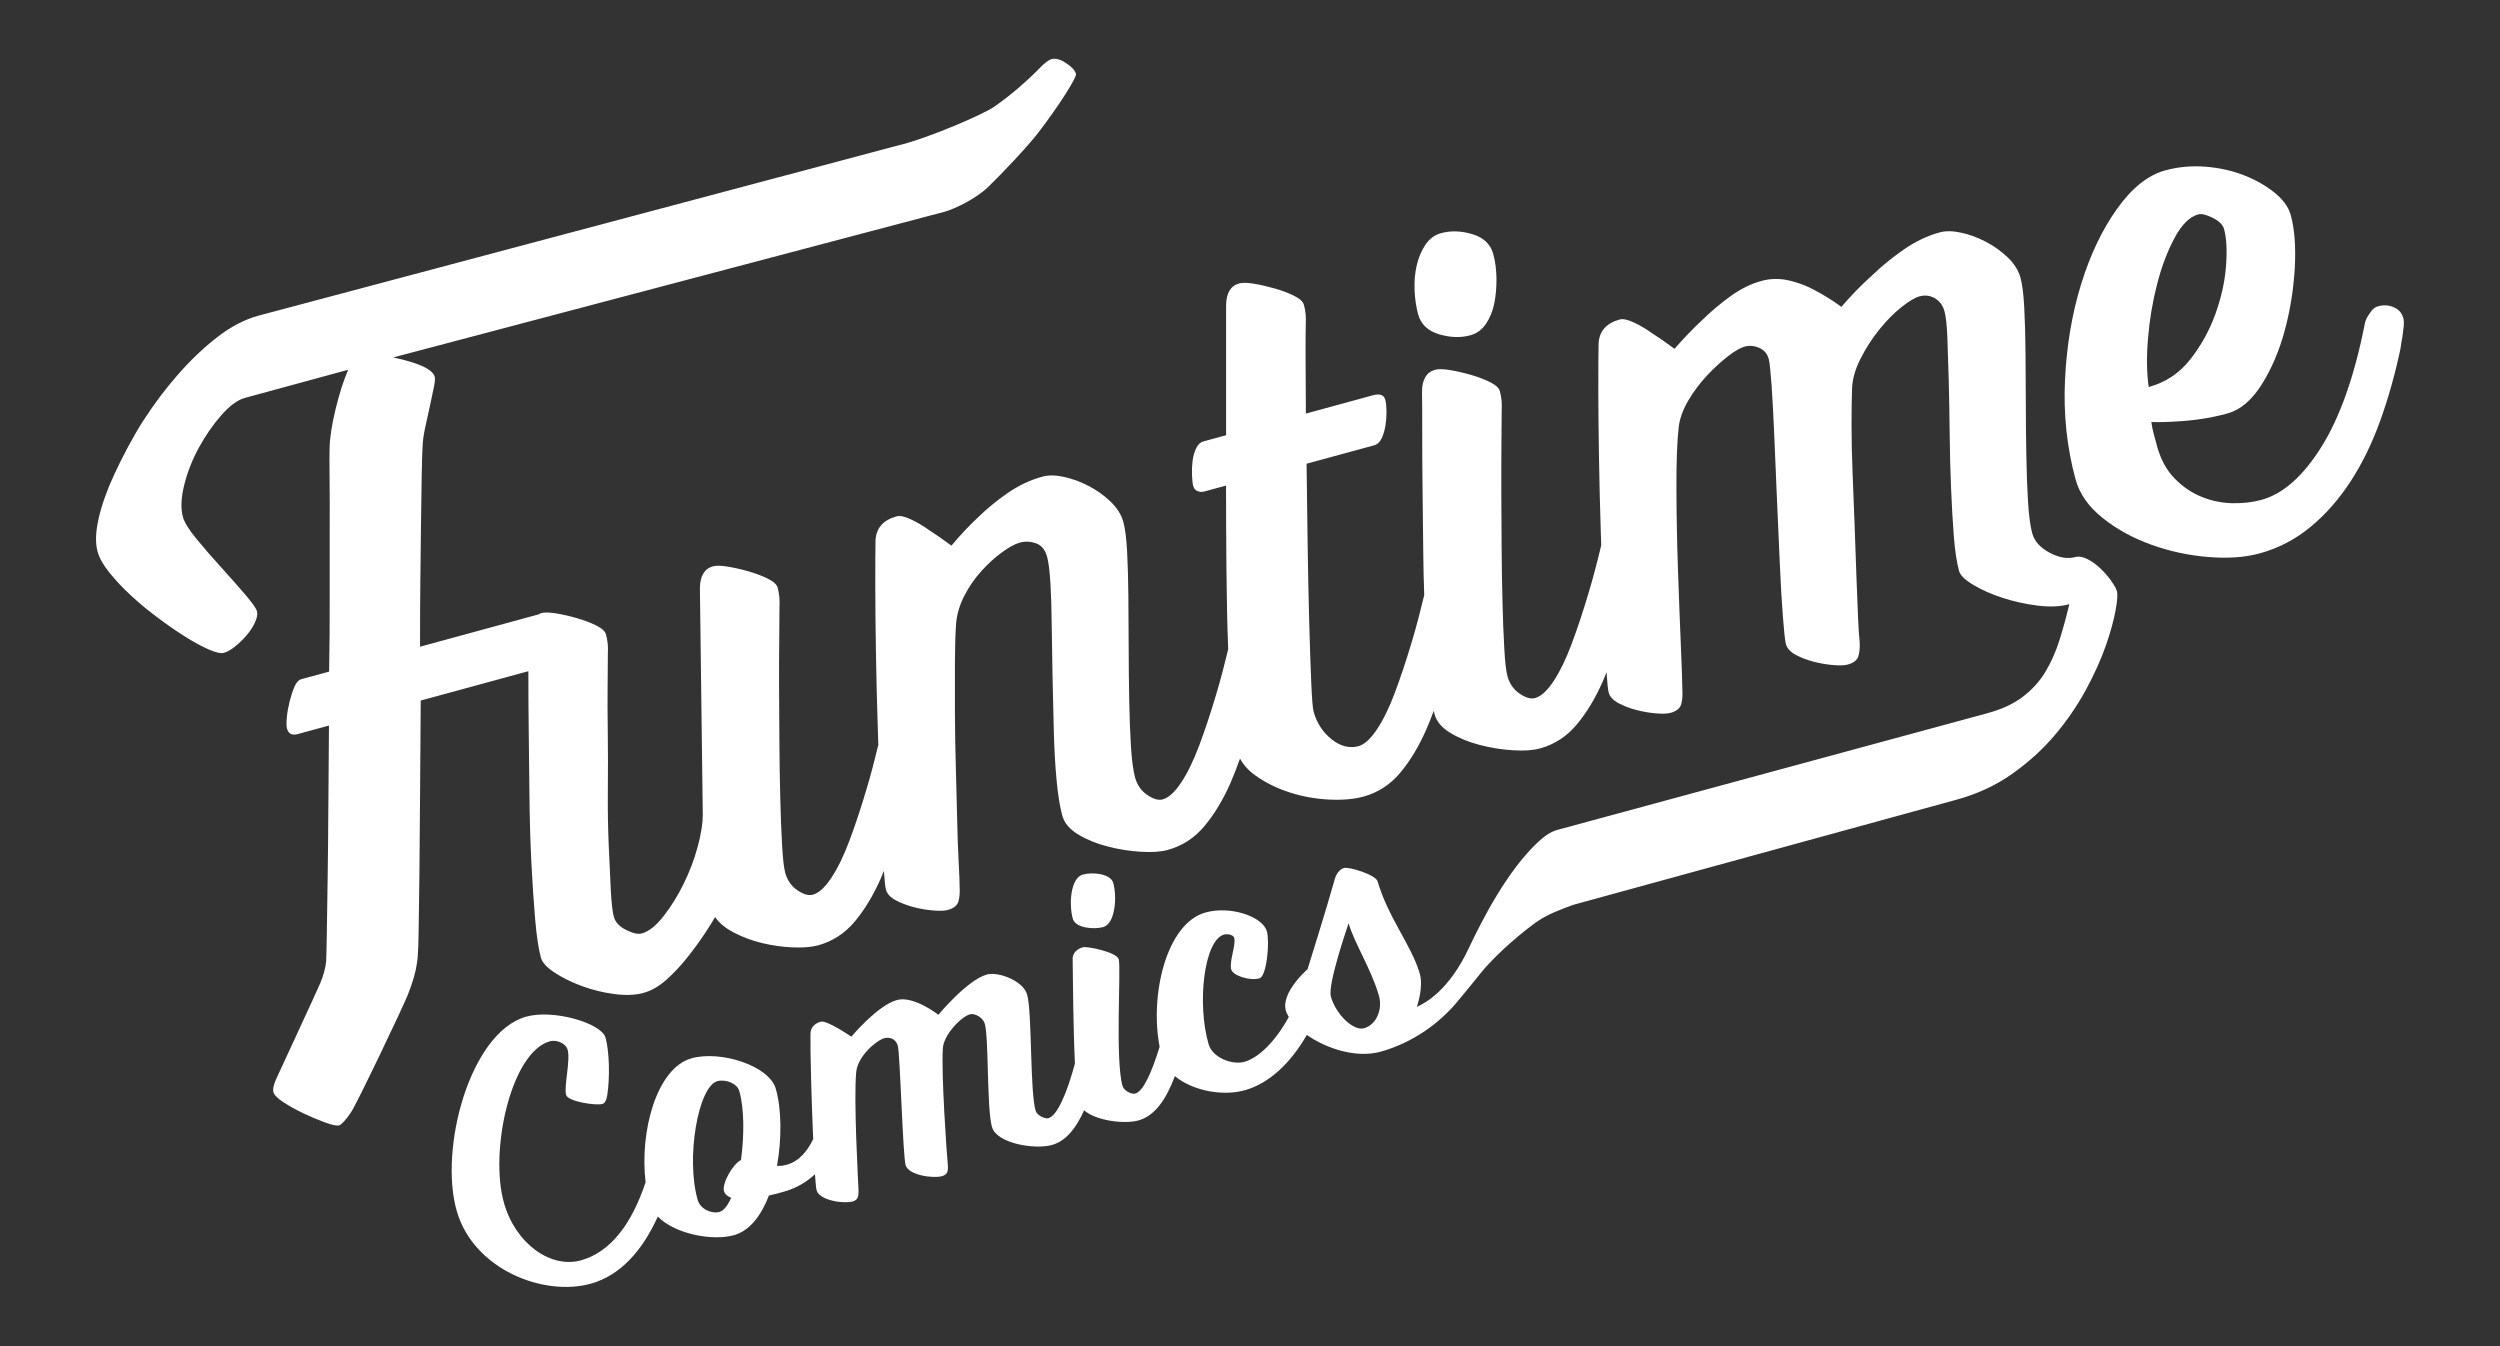
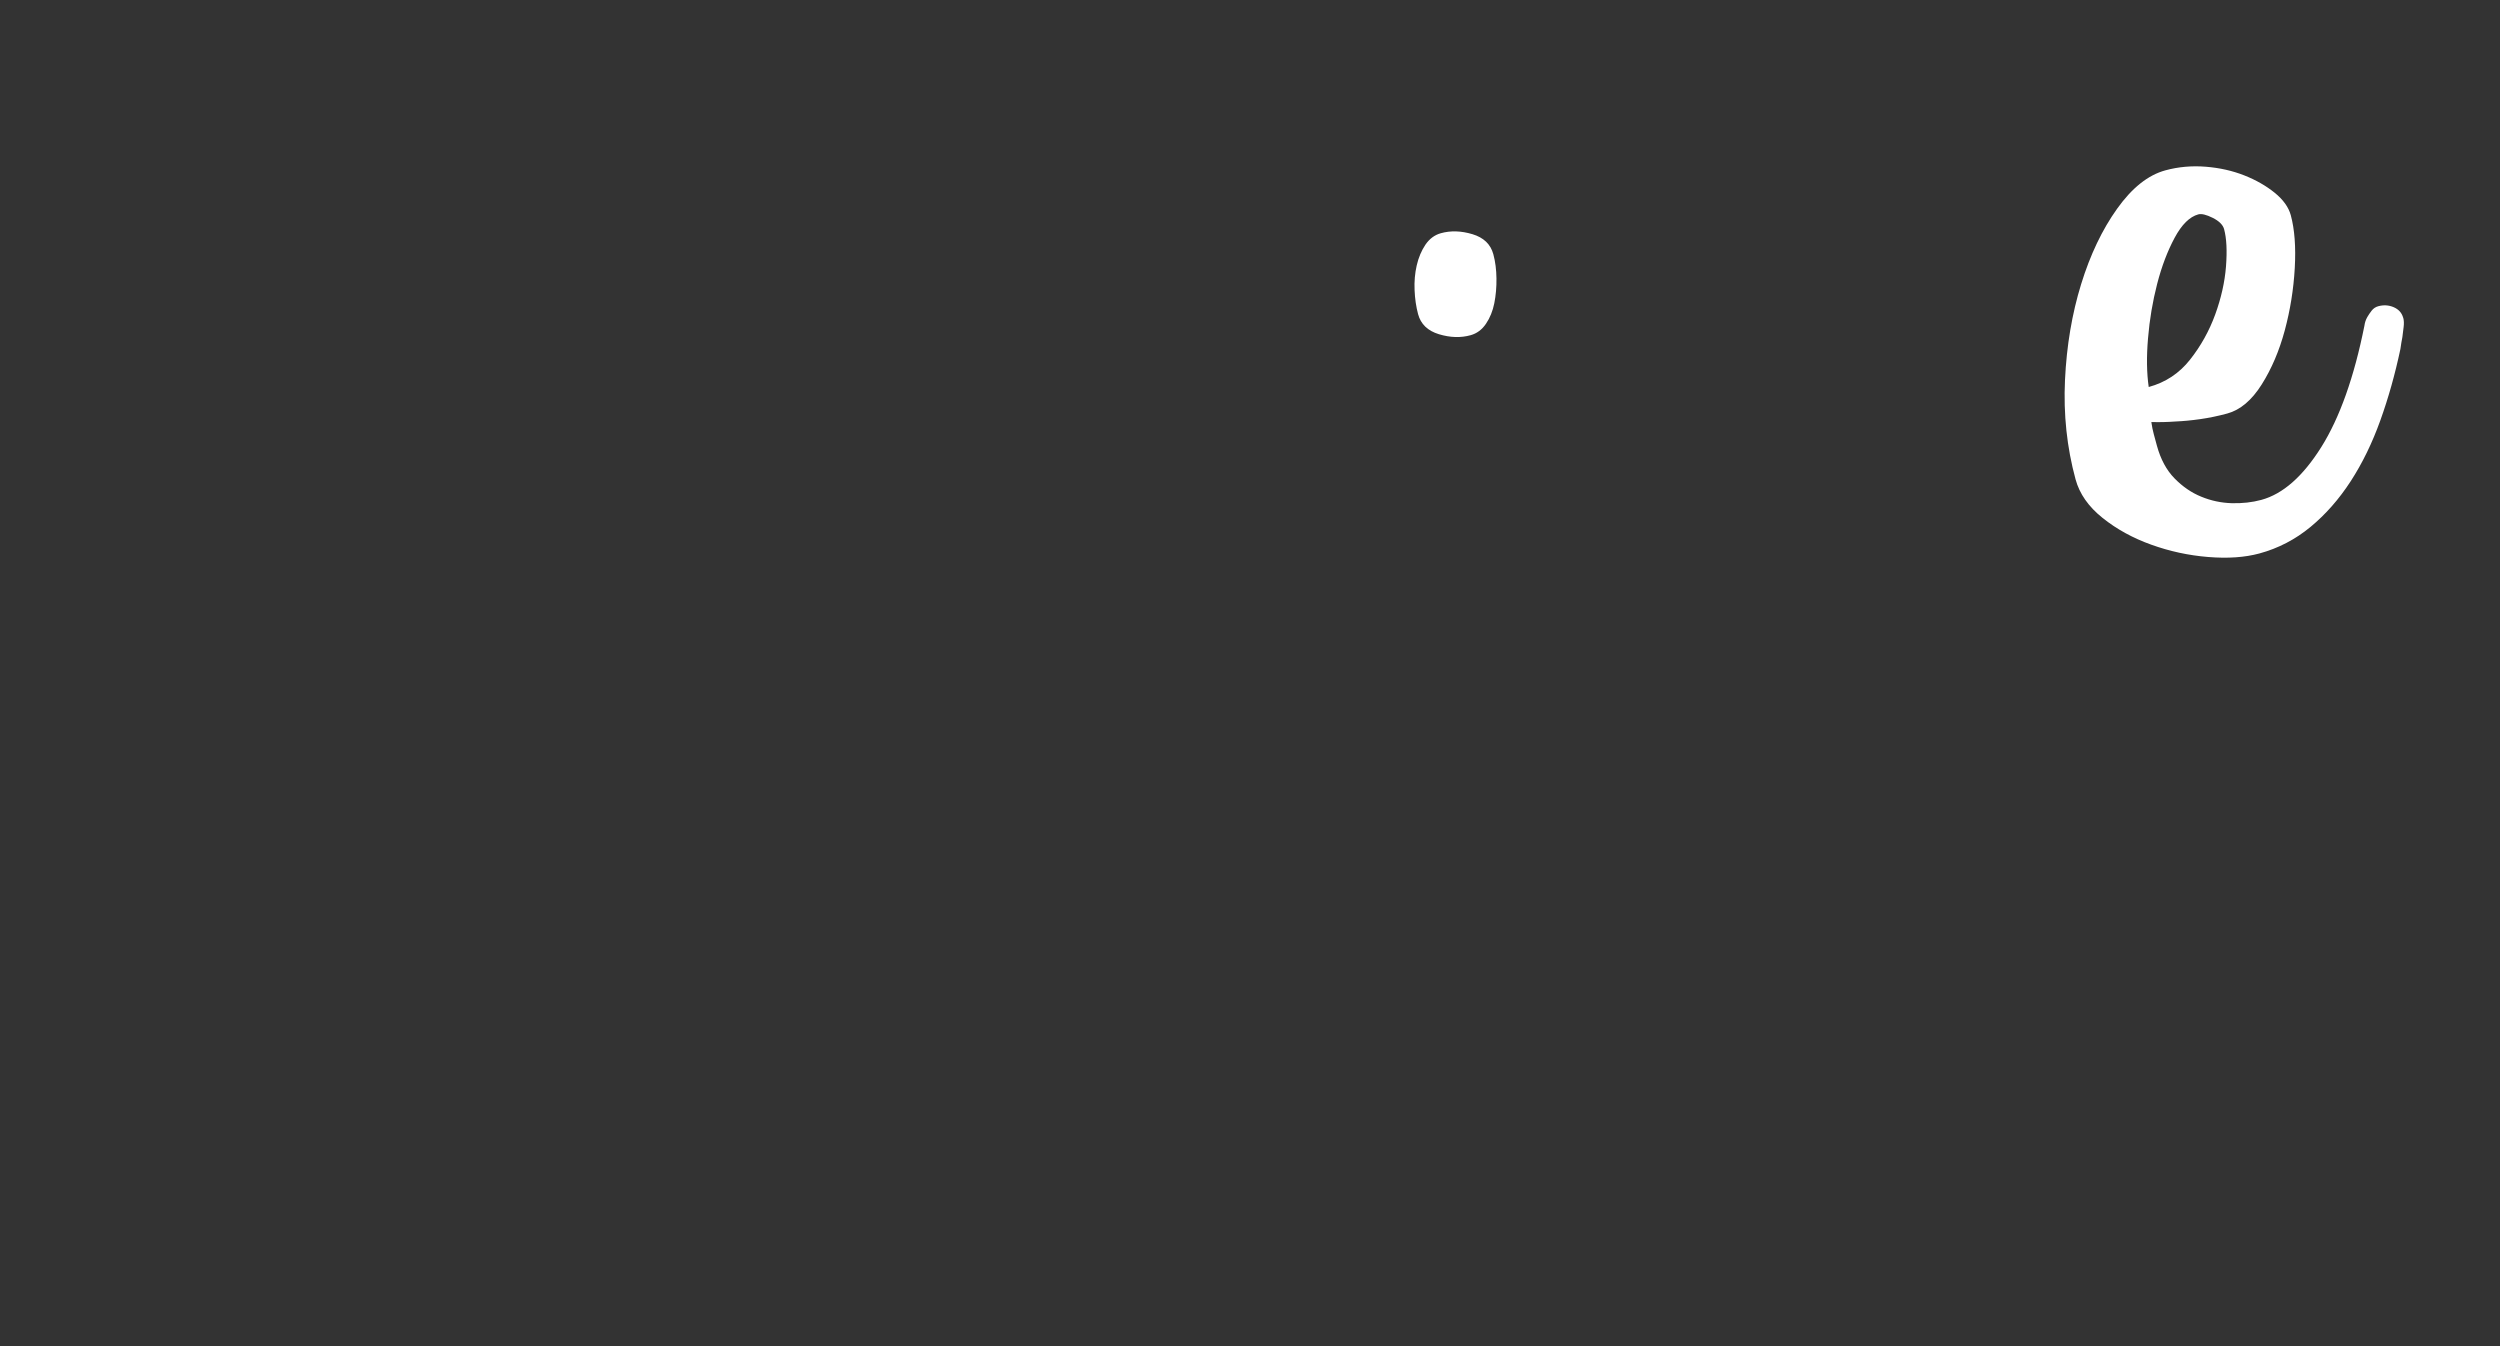
<svg xmlns="http://www.w3.org/2000/svg" id="Layer_1_copy" viewBox="0 0 650 350">
  <rect x="0" y="0" width="650" height="350" fill="#333333" stroke="none" />
  <defs>
    <style>.cls-1{fill:#fff;}</style>
  </defs>
  <path class="cls-1" d="M374.13,86.9c2.92.88,5.67.97,8.24.25,1.62-.45,2.95-1.44,3.99-2.98,1.04-1.54,1.76-3.32,2.16-5.34.4-2.02.59-4.17.56-6.44-.03-2.27-.29-4.36-.81-6.28-.7-2.6-2.51-4.34-5.43-5.22-2.92-.88-5.67-.97-8.23-.25-1.62.45-2.95,1.45-4,2.98-1.03,1.54-1.79,3.33-2.26,5.37-.47,2.04-.66,4.19-.56,6.44.09,2.25.4,4.34.91,6.25.7,2.6,2.51,4.34,5.43,5.22" />
  <path class="cls-1" d="M624.82,82.61c-.34-1.26-1.16-2.17-2.44-2.73-1.29-.56-2.63-.64-4.03-.26-.7.19-1.28.58-1.72,1.15-.45.58-.82,1.13-1.13,1.67-.41.71-.65,1.46-.75,2.24-2.68,13.39-6.42,23.91-11.2,31.54-4.79,7.64-9.99,12.22-15.6,13.75-2.39.65-4.95.93-7.69.86-2.74-.08-5.38-.64-7.93-1.69-2.54-1.03-4.87-2.63-6.96-4.77-2.09-2.14-3.61-4.97-4.57-8.48l-.8-2.95c-.27-.98-.49-2.05-.65-3.21,1.97.06,4.08.02,6.29-.14,1.94-.08,4.08-.28,6.4-.61,2.32-.33,4.68-.82,7.07-1.47,3.36-.92,6.34-3.43,8.92-7.52,2.59-4.1,4.58-8.79,6.01-14.08,1.42-5.28,2.29-10.69,2.6-16.2.31-5.51-.04-10.09-1.03-13.74-.57-2.1-1.98-4.06-4.2-5.86-2.23-1.8-4.86-3.31-7.91-4.51-3.05-1.2-6.38-1.96-10.01-2.25-3.62-.29-7.12.02-10.49.94-4.49,1.22-8.68,4.55-12.55,9.98-3.88,5.43-7,11.97-9.36,19.63-2.36,7.65-3.77,15.95-4.19,24.89-.42,8.93.49,17.55,2.74,25.82,1.03,3.79,3.38,7.14,7.04,10.06,3.66,2.93,7.88,5.24,12.65,6.95,4.77,1.72,9.7,2.79,14.79,3.2,5.1.42,9.54.11,13.34-.92,4.91-1.34,9.33-3.64,13.28-6.9,3.94-3.26,7.42-7.22,10.45-11.89,3.03-4.67,5.59-9.93,7.69-15.78,2.1-5.85,3.85-12.05,5.23-18.61.15-1.1.32-2.13.51-3.08.1-.78.2-1.64.32-2.58.12-.94.09-1.76-.1-2.46M558.67,100.64c-.53-3.62-.6-7.87-.18-12.73.4-4.86,1.2-9.56,2.37-14.1,1.17-4.54,2.69-8.53,4.54-11.98,1.85-3.45,3.9-5.47,6.15-6.09.85-.23,2.09.07,3.76.9,1.65.83,2.64,1.81,2.95,2.92.65,2.39.81,5.63.5,9.7-.32,4.08-1.26,8.26-2.81,12.52-1.56,4.27-3.73,8.18-6.54,11.73-2.8,3.56-6.38,5.92-10.74,7.11" />
-   <path class="cls-1" d="M548.97,151.06c-.83-1.12-1.76-2.19-2.78-3.19-1.03-1-2.15-1.82-3.37-2.46-1.23-.64-2.33-.83-3.3-.57-1.96.54-4.16.16-6.61-1.13-2.46-1.29-3.96-2.98-4.54-5.08-.49-1.82-.86-4.5-1.08-8.05-.22-3.55-.36-7.53-.44-11.94-.08-4.41-.13-8.98-.14-13.71-.01-4.73-.04-9.24-.08-13.51-.04-4.27-.15-8.11-.33-11.52-.18-3.4-.5-5.95-.96-7.63-.53-1.96-1.66-3.76-3.38-5.39-1.73-1.63-3.63-2.99-5.73-4.07-2.1-1.08-4.22-1.86-6.37-2.32-2.16-.47-4.01-.49-5.54-.07-3.21.88-6.33,2.37-9.36,4.47-3.03,2.1-5.73,4.31-8.1,6.6-2.9,2.59-5.6,5.36-8.1,8.29-2.25-1.64-4.51-3.05-6.78-4.24-1.96-1.12-4.19-1.98-6.67-2.58-2.49-.59-4.92-.58-7.29.07-2.79.76-5.5,2.1-8.14,4.02-2.63,1.92-5.01,3.92-7.14,6-2.51,2.34-4.97,4.89-7.37,7.64-2.07-1.54-4.01-2.89-5.83-4.05-1.51-1.09-3.07-2.02-4.7-2.78-1.63-.76-2.87-1.02-3.71-.79-3.49.95-5.32,3.03-5.5,6.23-.05,2.57-.07,6.49-.07,11.74,0,5.26.07,11.1.17,17.54.1,6.43.26,13.08.48,19.93.04,1.1.07,2.17.11,3.25-1.01,4.26-2.09,8.41-3.28,12.38-1.49,4.99-2.97,9.45-4.45,13.39-1.48,3.93-3.04,7.14-4.69,9.62-1.65,2.48-3.24,3.93-4.78,4.35-1.12.3-2.46-.08-4.03-1.16-1.57-1.07-2.62-2.59-3.16-4.55-.34-1.26-.62-3.63-.81-7.1-.2-3.48-.36-7.49-.47-12.05-.12-4.55-.2-9.38-.23-14.48-.04-5.1-.07-10.01-.08-14.74-.01-4.73,0-8.94.04-12.64.04-3.69.07-6.37.06-8.02.05-.91.04-1.78-.03-2.59-.07-.81-.22-1.63-.45-2.47-.23-.84-1.08-1.62-2.56-2.35-1.47-.73-3.14-1.36-5.02-1.9-1.88-.54-3.68-.95-5.4-1.23-1.73-.28-3.01-.31-3.85-.08-2.23.61-3.37,2.5-3.41,5.66.05,2.39.07,5.77.06,10.13-.01,4.37.02,9.28.08,14.75.07,5.47.13,11.2.19,17.2.04,3.75.13,7.34.25,10.86-.98,4.09-2.02,8.08-3.16,11.91-1.49,4.99-2.97,9.45-4.45,13.39-1.47,3.93-3.04,7.14-4.69,9.61-1.65,2.48-3.25,3.93-4.78,4.35-2.38.65-4.72.04-7.02-1.8-2.31-1.86-3.86-4.25-4.66-7.19-.23-.84-.44-3.38-.62-7.61-.18-4.24-.35-9.41-.52-15.53-.17-6.12-.31-12.8-.41-20.07-.11-7.26-.2-14.34-.28-21.23l17.6-4.8c.84-.23,1.49-.86,1.96-1.88.47-1.03.79-2.17.98-3.43.18-1.25.26-2.47.24-3.67-.02-1.2-.13-2.14-.32-2.85-.19-.7-.57-1.12-1.14-1.27-.57-.15-1.2-.13-1.9.06l-17.6,4.8c-.05-5.69-.08-10.61-.08-14.74,0-4.13.01-6.95.05-8.47.05-.92.04-1.78-.03-2.59-.07-.8-.22-1.63-.45-2.47-.23-.84-1.08-1.62-2.55-2.35-1.47-.73-3.15-1.36-5.02-1.9-1.88-.54-3.67-.95-5.4-1.24-1.73-.28-3.01-.31-3.85-.08-2.24.61-3.37,2.5-3.41,5.66v33.81s-5.87,1.6-5.87,1.6c-.84.23-1.49.86-1.96,1.89-.47,1.03-.77,2.13-.9,3.29-.13,1.16-.18,2.38-.13,3.64.04,1.26.15,2.18.3,2.74.19.7.57,1.16,1.16,1.38.59.22,1.15.25,1.72.09l5.66-1.54c.01,7.21.05,14.49.11,21.84.06,7.35.2,14.22.45,20.62,0,.05,0,.09,0,.13-.96,3.99-1.98,7.9-3.1,11.65-1.49,4.99-2.97,9.46-4.45,13.39-1.48,3.93-3.04,7.14-4.69,9.61-1.65,2.48-3.24,3.93-4.78,4.35-1.12.31-2.46-.08-4.03-1.16-1.57-1.07-2.62-2.59-3.16-4.55-.49-1.82-.85-4.51-1.07-8.05-.22-3.55-.37-7.53-.45-11.94-.08-4.41-.13-8.98-.14-13.71-.01-4.73-.04-9.23-.08-13.51-.04-4.27-.15-8.11-.33-11.52-.18-3.41-.5-5.95-.96-7.63-.53-1.96-1.66-3.75-3.38-5.39-1.72-1.63-3.63-2.99-5.73-4.07-2.1-1.08-4.22-1.86-6.37-2.32-2.15-.47-4-.49-5.54-.07-3.21.87-6.23,2.3-9.08,4.27-2.84,1.98-5.32,4.01-7.45,6.09-2.52,2.34-4.9,4.87-7.16,7.59-2.07-1.54-4.02-2.89-5.83-4.05-1.5-1.09-3.07-2.02-4.7-2.78-1.63-.76-2.87-1.02-3.71-.79-3.49.95-5.33,3.03-5.5,6.23-.05,2.57-.07,6.48-.06,11.74,0,5.26.07,11.11.17,17.54.1,6.43.27,13.08.49,19.93.04,1.35.09,2.66.13,3.97-.96,3.98-1.97,7.87-3.09,11.6-1.49,4.99-2.97,9.45-4.45,13.39-1.48,3.93-3.04,7.14-4.7,9.62-1.65,2.48-3.24,3.93-4.78,4.35-1.12.3-2.46-.08-4.03-1.16-1.57-1.08-2.62-2.59-3.16-4.55-.34-1.26-.62-3.63-.81-7.11-.2-3.48-.36-7.49-.47-12.05-.12-4.55-.2-9.38-.23-14.48-.04-5.1-.07-10.01-.09-14.74-.01-4.73,0-8.94.05-12.64.04-3.69.06-6.36.06-8.02.05-.91.04-1.78-.03-2.59-.07-.8-.22-1.63-.44-2.47-.23-.84-1.09-1.62-2.55-2.35-1.47-.73-3.15-1.36-5.02-1.9-1.88-.54-3.67-.95-5.4-1.23-1.72-.28-3.01-.31-3.84-.08-2.24.61-3.37,2.5-3.41,5.66l.75,58.86c.01,2.25-.42,5.04-1.32,8.36-.89,3.33-2.12,6.55-3.66,9.68-1.55,3.13-3.29,5.94-5.24,8.42-1.95,2.49-3.83,3.98-5.65,4.47-.98.27-2.34-.04-4.08-.92-1.74-.88-2.8-2.01-3.18-3.42-.34-1.26-.61-3.59-.79-7-.18-3.41-.36-7.37-.55-11.91-.19-4.53-.26-9.32-.21-14.37.05-5.05.04-9.89-.02-14.54-.07-4.64-.08-8.81-.04-12.5.04-3.69.06-6.36.06-8.02.05-.91.04-1.78-.03-2.58-.07-.81-.22-1.63-.45-2.47-.23-.84-1.08-1.62-2.56-2.35-1.47-.73-3.15-1.36-5.02-1.9-1.87-.54-3.67-.95-5.4-1.23-1.73-.28-3.01-.3-3.85-.08-.28.08-.5.24-.75.35l-30.77,8.39c-.01-5.96.02-11.77.08-17.43.07-5.66.13-10.75.18-15.28.05-4.53.11-8.45.17-11.77.06-3.32.13-5.72.21-7.19.04-1.62.28-3.42.71-5.39.43-1.97.84-3.85,1.24-5.65.39-1.8.73-3.38,1-4.75.27-1.36.35-2.27.23-2.72-.53-1.95-4.13-3.62-10.8-5.03l143.39-37.89c2.4-.65,8.07-3.3,11.32-6.45,3.25-3.14,10.28-10.51,13.07-14.17,2.78-3.66,5.14-7,7.05-10.02,1.91-3.02,2.81-4.76,2.69-5.2-.25-.9-1.11-1.84-2.58-2.81-1.47-.97-2.74-1.31-3.78-1.02-.75.2-1.82,1.02-3.2,2.45-1.38,1.43-3.08,3.02-5.1,4.78-2.02,1.76-4.24,3.49-6.67,5.2-2.43,1.71-16.72,8.1-25.48,10.16l-165.75,44.11c-3.59.98-7.16,2.84-10.68,5.57-3.52,2.73-6.92,5.96-10.17,9.66-3.26,3.71-6.28,7.72-9.05,12.02-2.78,4.3-5.59,9.74-7.52,13.89-1.93,4.15-3.3,7.99-4.11,11.52-.81,3.53-.91,6.41-.3,8.66.45,1.65,1.47,3.47,3.06,5.45,1.59,1.98,3.46,3.98,5.61,5.97,2.15,1.99,4.49,3.93,7.03,5.82,2.53,1.89,4.91,3.54,7.15,4.94,2.23,1.41,4.27,2.51,6.09,3.3,1.83.79,3.11,1.08,3.86.88.9-.25,1.87-.79,2.93-1.64,1.06-.85,2.05-1.81,2.97-2.86.91-1.06,1.66-2.18,2.22-3.39.56-1.2.73-2.17.53-2.93-.2-.75-1.25-2.23-3.15-4.46-1.9-2.22-4-4.59-6.29-7.11-2.3-2.52-4.41-4.96-6.35-7.33-1.94-2.37-3.09-4.24-3.46-5.59-.61-2.25-.5-5.06.36-8.44.85-3.37,2.13-6.62,3.86-9.75,1.72-3.13,3.66-5.91,5.82-8.36,2.15-2.44,4.2-3.93,6.15-4.46l26.77-7.29c-1.18,2.74-2.27,6.14-3.26,10.2-.99,4.06-1.51,7.47-1.57,10.22-.04,1.62-.04,4.28,0,7.98.05,3.69.05,8.17.03,13.41-.02,5.24-.02,11,0,17.28.02,6.28-.03,12.74-.15,19.39l-7.2,1.96c-.75.2-1.37.89-1.85,2.07-.49,1.18-.9,2.46-1.25,3.85-.34,1.39-.58,2.74-.7,4.06-.13,1.32-.11,2.29.06,2.88.37,1.35,1.3,1.82,2.8,1.41l8.1-2.21c-.07,7.43-.12,14.62-.16,21.56-.04,6.94-.11,13.2-.19,18.79-.09,5.58-.16,10.2-.21,13.84-.06,3.64-.11,5.95-.16,6.93-.15,1.81-.67,3.77-1.54,5.86-.88,2.1-10.73,23.31-11.44,24.86-.7,1.57-.95,2.72-.74,3.47.2.75,1.09,1.64,2.66,2.66,1.57,1.02,3.32,1.99,5.26,2.91,1.95.92,3.81,1.7,5.6,2.35,1.78.64,2.98.88,3.58.71.59-.16,1.62-1.28,3.07-3.37,1.44-2.08,13.45-27.23,14.74-30.48,1.29-3.25,2.1-6.05,2.42-8.39.2-1.02.34-3.6.42-7.73.08-4.13.15-9.35.21-15.65.05-6.3.11-13.33.17-21.08.06-7.75.12-15.66.17-23.74l27.99-7.63c0,.24,0,.46,0,.71-.01,4.36.02,9.28.09,14.75.06,5.47.13,11.2.19,17.19.06,6,.23,11.7.5,17.11.28,5.41.6,10.32.98,14.73.38,4.4.88,7.73,1.49,9.97.34,1.26,1.52,2.56,3.54,3.88,2.01,1.33,4.36,2.5,7.03,3.49,2.68,1,5.49,1.7,8.45,2.1,2.96.39,5.49.31,7.58-.27,2.1-.57,4.1-1.72,6.04-3.44,1.93-1.73,3.73-3.65,5.41-5.76,1.67-2.1,3.15-4.13,4.43-6.05,1.27-1.93,2.22-3.42,2.82-4.49,1.02,1.53,2.66,2.88,4.94,4.07,2.27,1.18,4.74,2.09,7.38,2.72,2.65.63,5.3,1,7.95,1.1,2.65.1,4.82-.08,6.49-.53,3.77-1.03,6.96-3.1,9.56-6.21,2.6-3.11,4.87-6.89,6.82-11.33.26-.59.5-1.21.74-1.82.18,2.58.35,4.21.53,4.85.31,1.12,1.16,2.05,2.56,2.79,1.41.75,2.96,1.34,4.65,1.78,1.7.44,3.39.73,5.08.87,1.69.14,2.95.1,3.79-.13,1.54-.42,2.46-1.16,2.77-2.22.3-1.06.41-2.33.31-3.81.01-1.05-.07-3.14-.24-6.25-.17-3.11-.31-6.75-.39-10.94-.09-4.18-.21-8.74-.35-13.66-.14-4.92-.22-9.74-.24-14.48-.02-4.73-.02-9.13,0-13.19.02-4.06.12-7.39.31-10,.23-2.47.96-4.88,2.19-7.25,1.23-2.36,2.71-4.49,4.45-6.39,1.73-1.9,3.51-3.51,5.32-4.83,1.82-1.32,3.36-2.15,4.61-2.5,1.39-.38,2.8-.31,4.22.2,1.42.51,2.37,1.69,2.87,3.5.38,1.4.67,3.69.86,6.87.19,3.18.31,6.91.34,11.18.05,4.27.12,8.8.22,13.58.11,4.78.21,9.45.33,14,.12,4.56.36,8.73.72,12.54.36,3.81.85,6.84,1.46,9.07.53,1.96,1.92,3.61,4.16,4.95,2.24,1.35,4.78,2.39,7.6,3.11,2.82.74,5.69,1.2,8.59,1.38,2.9.19,5.26.03,7.08-.47,3.77-1.03,6.96-3.1,9.56-6.21,2.6-3.11,4.87-6.89,6.81-11.33.85-1.96,1.65-4.04,2.42-6.22.88,1.65,2.23,3.14,4.07,4.45,2.61,1.85,5.55,3.3,8.84,4.36,3.29,1.06,6.68,1.67,10.18,1.85,3.5.17,6.51-.08,9.02-.77,3.77-1.03,6.96-3.1,9.56-6.21,2.6-3.11,4.87-6.89,6.81-11.33.66-1.51,1.28-3.11,1.89-4.75.06.26.12.56.19.8.53,1.96,1.92,3.61,4.16,4.95,2.25,1.35,4.78,2.38,7.6,3.11,2.83.74,5.69,1.2,8.6,1.38,2.9.19,5.26.03,7.07-.47,3.77-1.03,6.96-3.1,9.56-6.21,2.61-3.12,4.88-6.89,6.82-11.33.32-.73.63-1.5.93-2.27.19,2.81.37,4.57.55,5.24.31,1.12,1.16,2.05,2.56,2.8,1.41.74,2.96,1.34,4.65,1.78,1.7.44,3.39.73,5.08.87,1.69.14,2.95.1,3.79-.13,1.53-.42,2.46-1.16,2.77-2.22.3-1.06.41-2.33.31-3.81,0-1.65-.13-5.41-.38-11.28-.25-5.86-.5-12.41-.75-19.64-.25-7.22-.39-14.32-.41-21.31-.03-6.98.17-12.41.62-16.29.31-2.19,1.15-4.45,2.54-6.78,1.39-2.33,2.98-4.45,4.79-6.38,1.81-1.92,3.61-3.58,5.4-4.97,1.8-1.39,3.25-2.24,4.37-2.54,1.26-.34,2.53-.24,3.8.32,1.28.55,2.11,1.53,2.49,2.93.23.84.47,3.11.73,6.79.25,3.69.49,8.13.71,13.33.21,5.2.45,10.74.7,16.61.26,5.87.5,11.44.74,16.71.23,5.28.5,9.82.8,13.65.29,3.83.55,6.16.78,7,.31,1.12,1.16,2.05,2.56,2.8,1.4.75,2.96,1.34,4.65,1.78,1.7.44,3.39.73,5.08.87,1.7.14,2.96.1,3.79-.13,1.54-.42,2.46-1.16,2.77-2.22.31-1.06.41-2.33.31-3.81-.13-1.01-.26-3.01-.4-5.98-.13-2.97-.27-6.5-.42-10.6-.14-4.09-.29-8.52-.47-13.29-.17-4.76-.35-9.41-.54-13.95-.18-4.53-.28-8.71-.27-12.55,0-3.83.05-6.96.14-9.39.08-2.43.81-4.99,2.18-7.7,1.36-2.69,2.97-5.2,4.82-7.51,1.84-2.31,3.75-4.25,5.72-5.84,1.96-1.58,3.58-2.55,4.84-2.9,1.39-.38,2.72-.21,3.96.5,1.24.72,2.08,1.84,2.5,3.38.38,1.4.63,3.7.76,6.9.12,3.2.24,6.92.35,11.18.11,4.25.2,8.81.24,13.68.06,4.88.17,9.58.36,14.11.19,4.54.42,8.72.72,12.54.29,3.83.75,6.86,1.36,9.1.31,1.12,1.53,2.33,3.69,3.62,2.15,1.3,4.67,2.41,7.55,3.36,2.88.95,5.92,1.62,9.1,2.03,3.18.41,5.97.29,8.34-.36-.77,3.22-1.62,6.3-2.54,9.26-.92,2.95-2.13,5.69-3.61,8.2-1.49,2.51-3.44,4.69-5.86,6.55-2.42,1.87-5.52,3.31-9.29,4.34l-111.89,30.36c-1.53.42-3.19,1.48-4.98,3.16-7.82,7.34-14.23,19.62-18.02,27.66-4.98,10.6-10.99,14.1-13.47,15.17,0,0,1.82-5.01.76-8.68-2.1-7.24-8.24-14.59-10.95-23.95-.5-1.74-7.45-3.84-8.72-3.48-1.37.39-2.2,1.88-2.48,3.11-1.75,6.35-7.01,23.2-7.01,23.2,0,0-7.01,6.06-5.64,10.79.15.54.43,1.08.76,1.63-3.54,6.49-7.93,10.64-11.5,11.66-3.22.91-8.34-1.08-9.35-4.56-3.08-10.62-1.18-27.04,3.99-28.51,1.07-.3,2.47.13,2.66.81.53,1.83-1.36,6.24-.77,8.26.48,1.64,4.88,3,7.32,2.31,1.95-.55,2.72-9.55,1.94-12.25-1.12-3.86-9.54-6.7-15.98-4.87-10.16,2.88-14.49,21.44-11.9,34.9-2.01,6.6-4.24,11.58-6.32,12.17-.97.28-2.96-.73-3.32-1.98-1.96-6.76-.35-30.73-.99-32.95-.53-1.83-8.17-3.43-9.35-3.1-1.46.42-2.63,1.48-2.63,2.94.05,4.34.14,17.66.59,27.32-2.06,7.56-4.55,13.51-6.91,14.18-.88.25-2.95-.73-3.32-1.98-1.48-5.12-.89-25.66-2.2-30.2-1.04-3.57-7.55-6.01-10.48-5.18-5.17,1.47-12.59,10.47-12.59,10.47,0,0-6.43-5.07-10.82-3.83-5.07,1.44-11.81,9.52-11.81,9.52,0,0-6.34-4.37-7.99-3.9-1.46.42-2.54,1.45-2.63,2.94-.09,4.3.25,17.35.7,27.6-1.35,2.79-3.47,5.69-6.75,6.61-.98.28-1.78.4-2.65.33,1.28-7.26,1.16-14.96-.33-20.07-1.74-5.99-14.41-10.02-21.93-7.88-9.09,2.58-13.49,19.11-11.91,32.2-3.58,10.8-9.06,18.13-16.77,20.31-7.71,2.19-16.92-4.08-20.02-14.8-3.89-13.42,1.72-39.26,11.87-42.13,1.85-.53,4.18.59,4.63,2.13.81,2.8-1,9.69-.38,11.81.5,1.74,7.78,2.81,9.44,2.34.68-.19,1.07-1.04,1.25-2.24.75-4.71.53-11.65-.45-15.02-1.09-3.77-13.56-7.44-20.68-5.42-14.54,4.12-22.68,34.33-17.98,50.56,4.42,15.25,22.72,22.29,34.92,18.83,7.63-2.17,13.34-8.56,17.34-17.43,4.45,4.55,14.24,6.42,19.84,4.83,4.1-1.16,7.06-5.14,9.05-10.3,1.39-.29,2.76-.68,3.93-1.01,3.36-.95,5.98-2.61,8.04-4.52.15,2.2.3,3.72.44,4.2.75,2.61,7.04,3.54,9.39,2.87,1.46-.41,1.48-1.46,1.5-2.83-.13-2.99-1.29-23.77-.6-30.86.4-4.08,5.23-8.17,7.28-8.75,1.46-.41,3.01.19,3.52,1.93.62,2.13,1.31,28.57,2.04,31.08.76,2.61,7.14,3.51,9.48,2.85,1.46-.41,1.6-1.39,1.5-2.83-.29-2.84-1.74-23.85-1.3-30.35.15-3.49,4.69-8.23,7.03-8.89,1.27-.36,3.4.81,3.88,2.45,1.06,3.67.49,22.12,1.87,26.85,1.26,4.34,11.22,5.91,15.61,4.66,3.69-1.05,6.3-4.43,8.33-9.01,3.2,2.77,10.58,3.65,14.19,2.62,4.33-1.23,7.24-5.67,9.42-11.51,4.47,3.73,12.28,5.35,18.27,3.65,6.24-1.77,11.85-7.04,16.03-14.36,5.17,3.62,12.96,6.13,19.31,4.33,8.39-2.38,15.14-7.4,19.64-12.75,2.66-3.15,4.51-5.49,6.14-7.5,4.63-5.73,11.9-11.54,14.73-13.51,2.84-1.98,6.26-3.21,9.45-4.39l99.64-27.33c5.45-1.49,10.31-3.75,14.58-6.79,4.27-3.04,7.97-6.42,11.09-10.12,3.11-3.71,5.77-7.59,7.97-11.64,2.19-4.06,3.9-7.82,5.13-11.32,1.22-3.49,2.07-6.54,2.56-9.15.5-2.61.62-4.34.39-5.18-.19-.7-.7-1.61-1.53-2.73M192.66,301.61c-2.13,1.02-4.99,6.12-4.43,8.05.25.87.94,1.41,1.88,1.76-.89,2.03-1.98,3.38-3.05,3.69-1.95.55-4.95-.68-5.65-3.1-3.14-10.81.11-29.5,5.09-30.91,1.95-.55,5.09.44,5.71,2.56,1.34,4.63,1.29,11.75.45,17.95M354.64,267.35c-2.64.75-7.21-3.39-8.61-8.22-.92-3.19,4.61-19.07,4.61-19.07,1.51,5.21,5.85,11.82,7.87,18.77,1.01,3.48-.55,7.58-3.87,8.52" />
-   <path class="cls-1" d="M286.85,241.03c3.12-.89,3.64-7.83,2.58-11.5-.7-2.41-5.47-2.84-7.91-2.14-3.22.91-3.64,7.83-2.58,11.5.7,2.41,5.47,2.84,7.91,2.14" />
</svg>